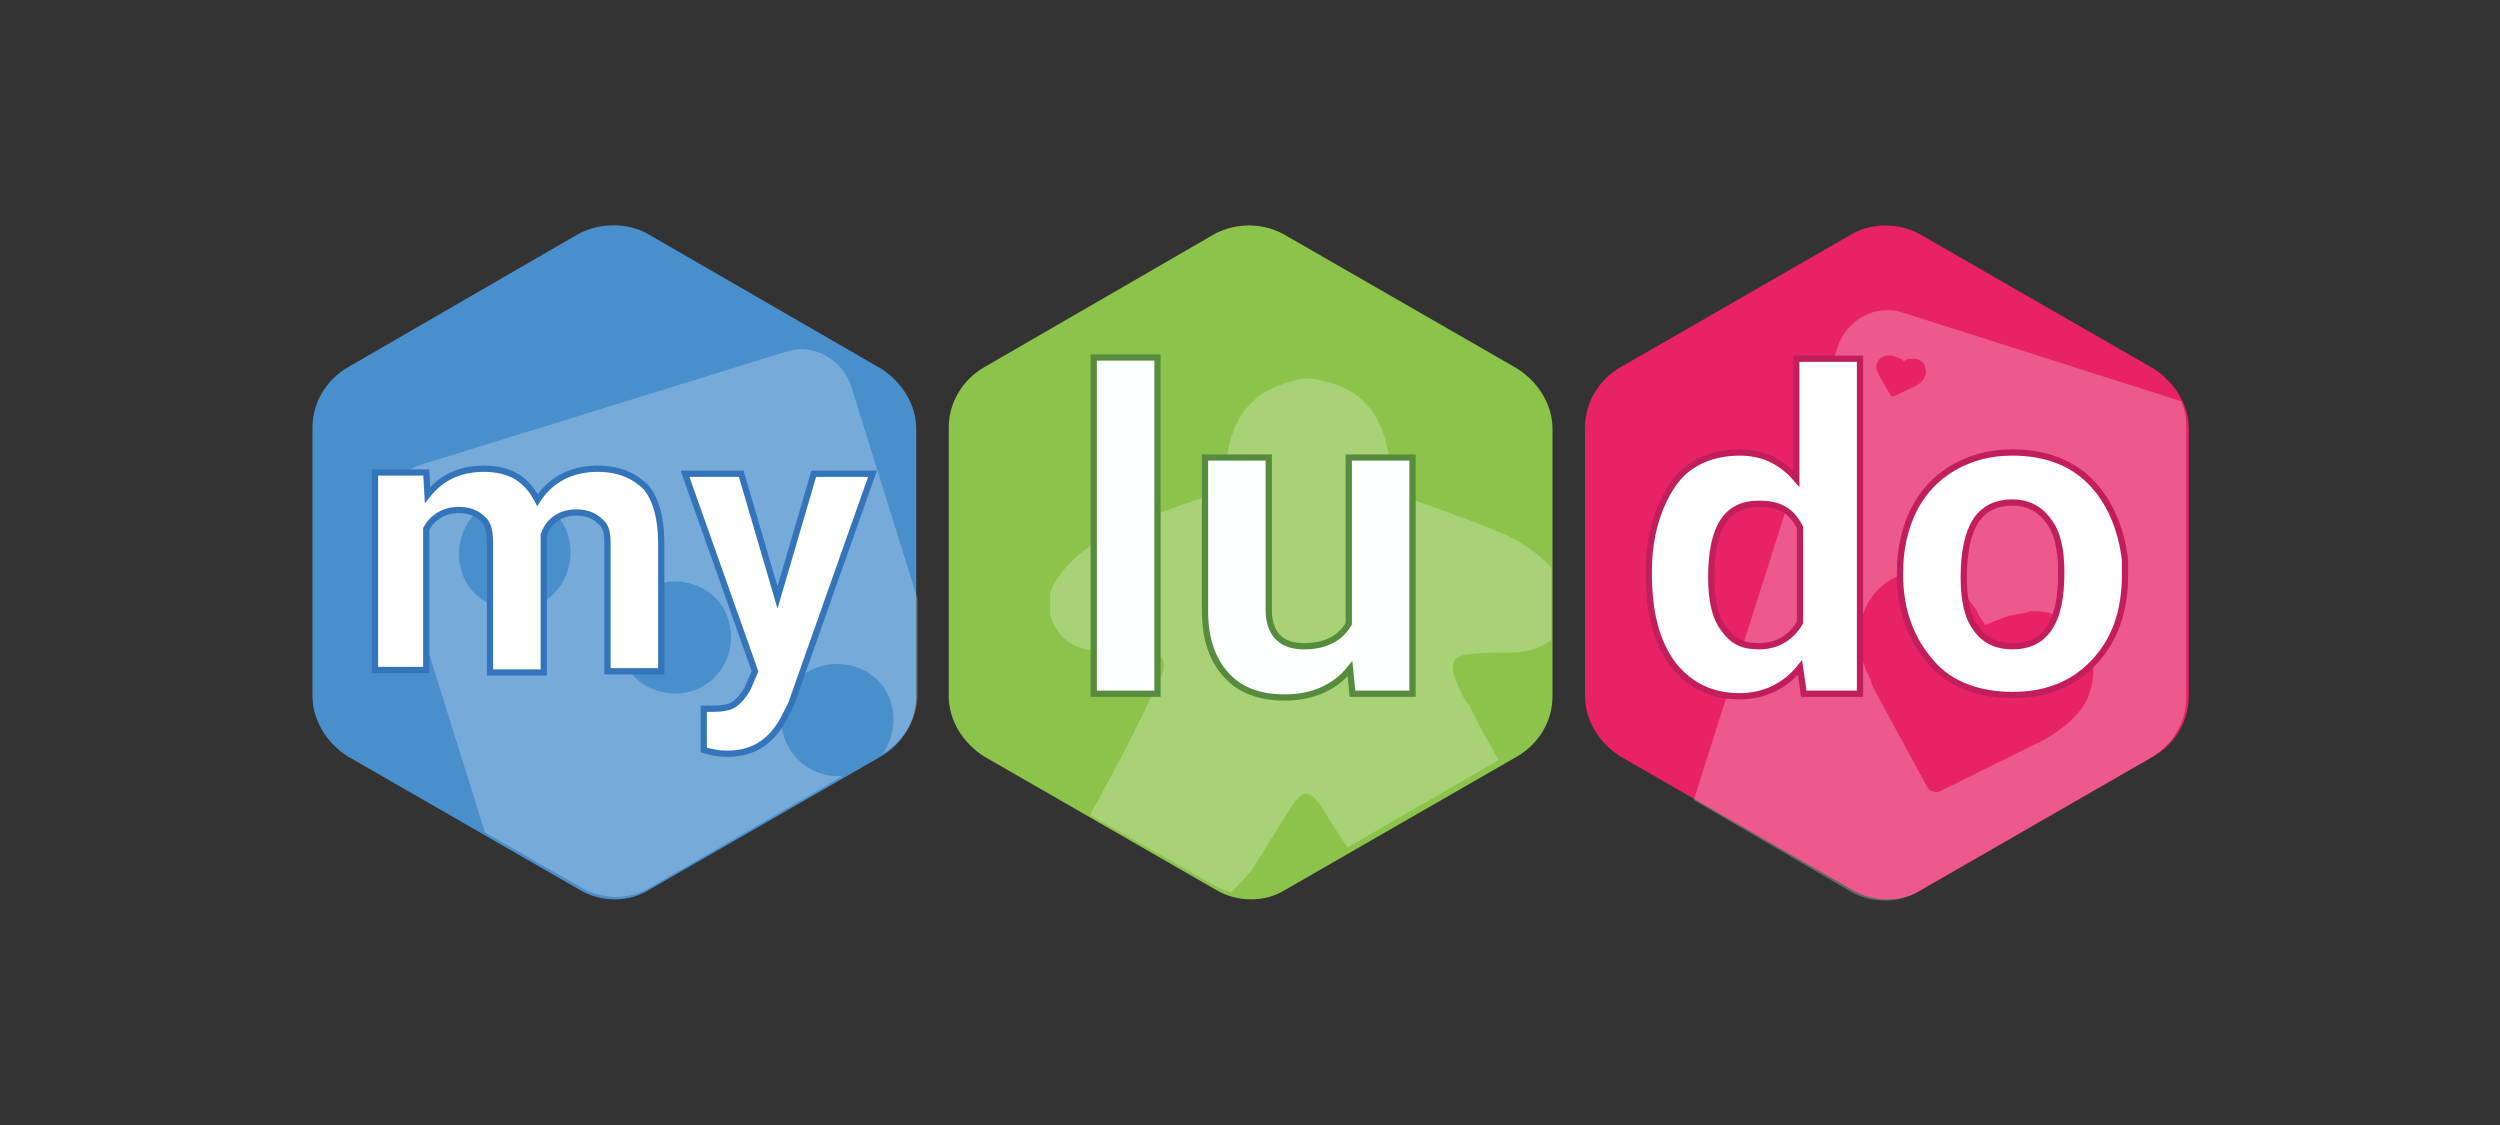
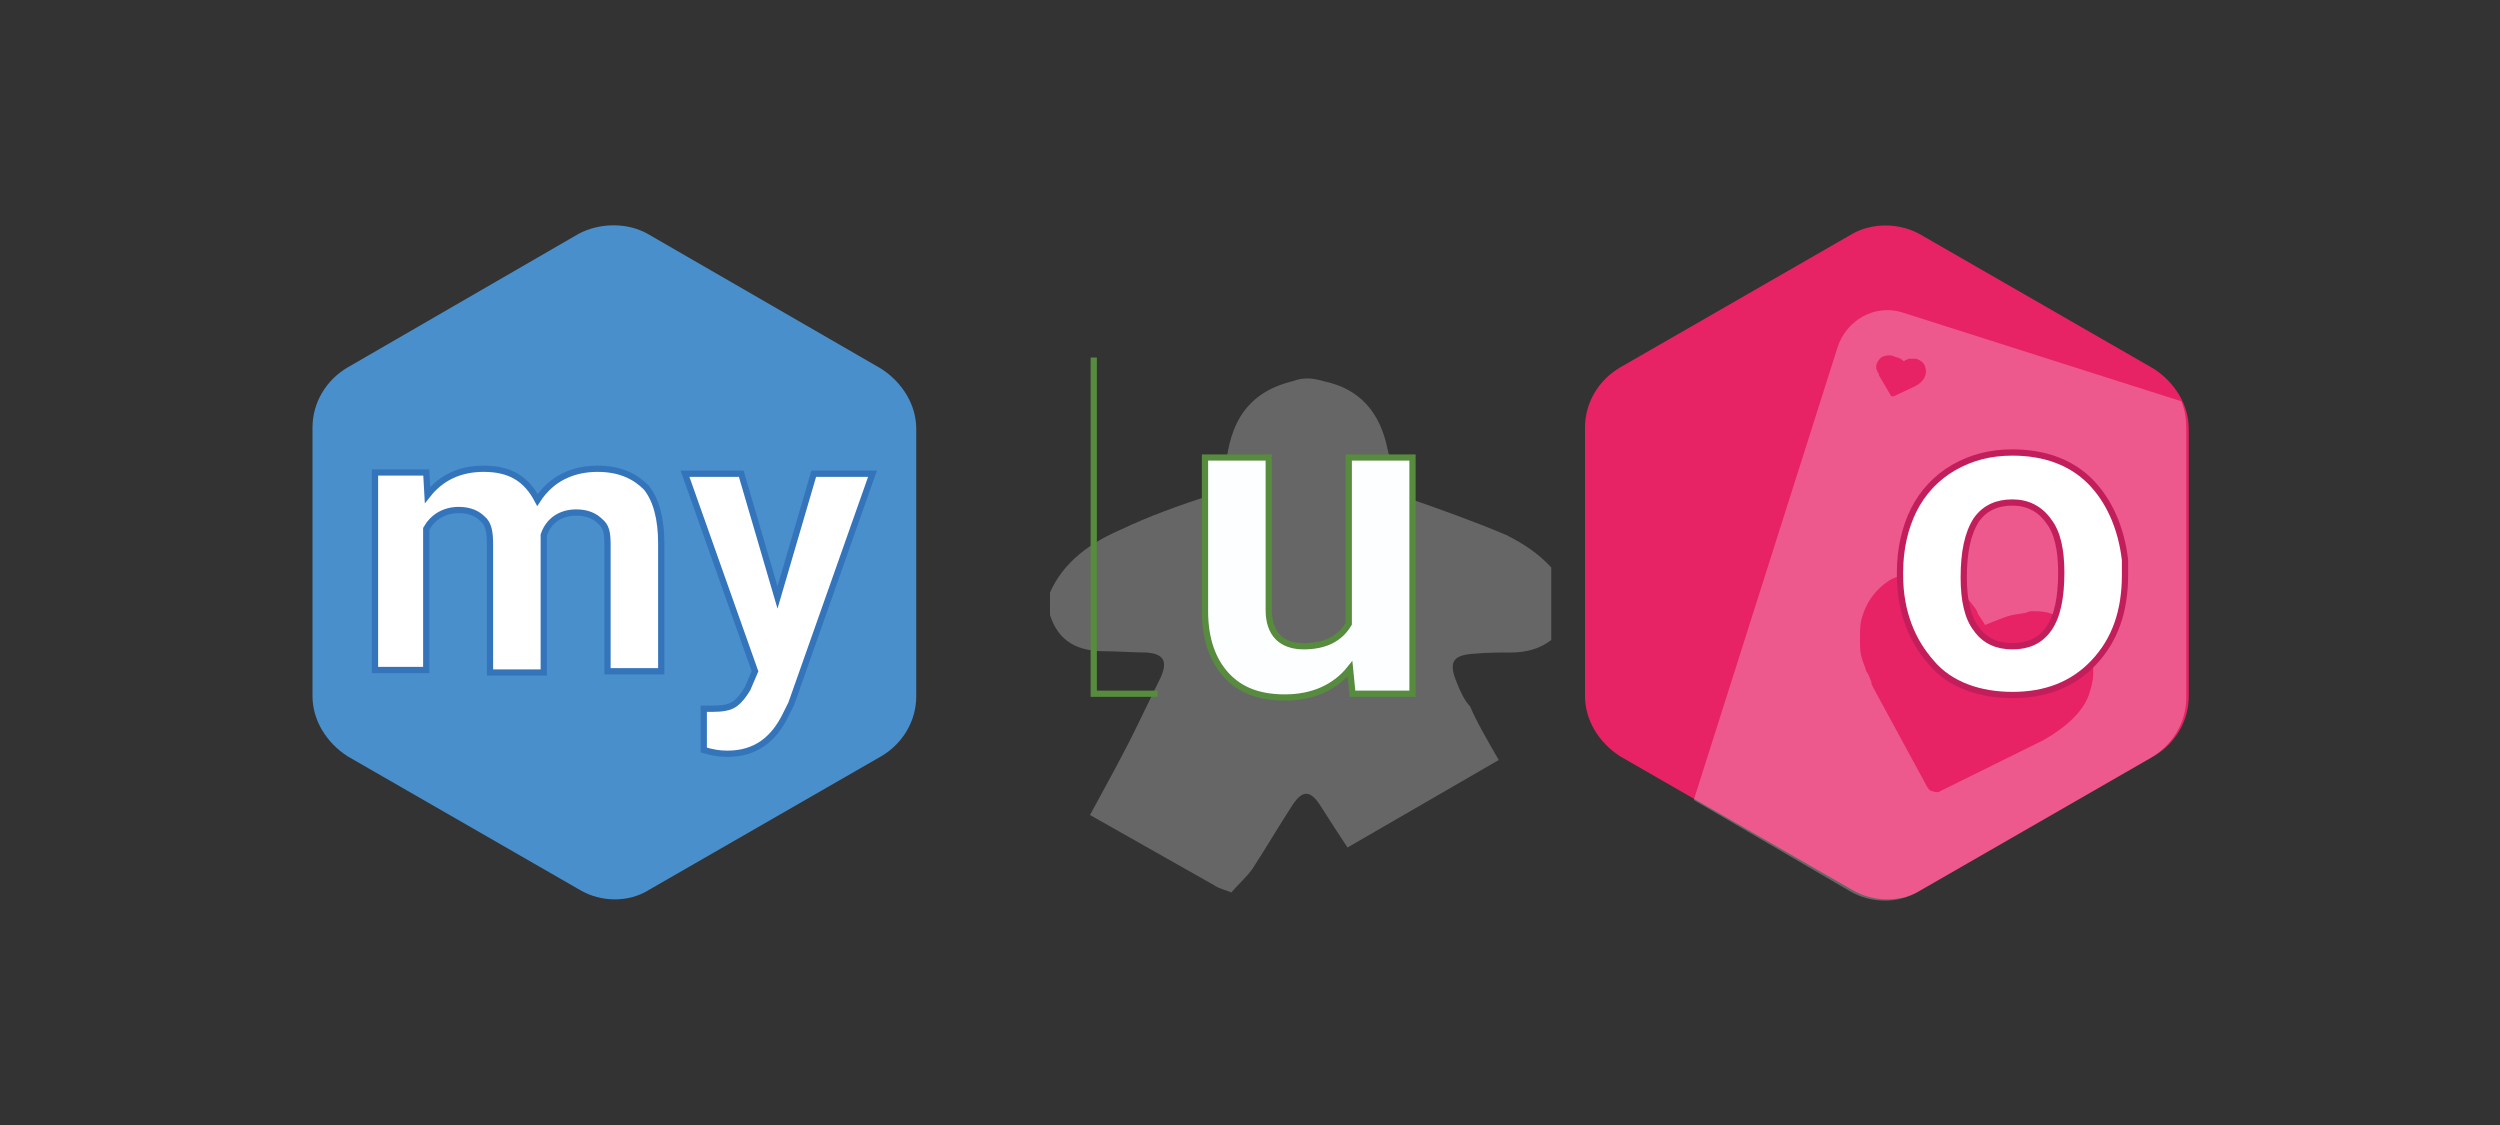
<svg xmlns="http://www.w3.org/2000/svg" version="1.1" id="Calque_1" x="0px" y="0px" width="200px" height="90px" viewBox="0 0 200 90" style="enable-background:new 0 0 200 90;" xml:space="preserve">
  <rect x="0" y="0" width="200" height="90" fill="#333333" stroke="none" />
  <style type="text/css">
	.st0{fill:#488FCC;}
	.st1{opacity:0.25;fill:#FFFFFF;enable-background:new    ;}
	.st2{fill:#FFFFFF;stroke:#3474BB;stroke-width:0.5;stroke-miterlimit:10;}
	.st3{fill:#8CC34A;}
	.st4{fill:#FDFEFF;stroke:#578B3E;stroke-width:0.5;stroke-miterlimit:10;}
	.st5{fill:#E72265;}
	.st6{fill:#FFFFFF;stroke:#C21E5C;stroke-width:0.5;stroke-miterlimit:10;}
</style>
  <g>
    <g>
      <g>
        <g>
          <path class="st0" d="M46.3,18.7L27.8,29.4c-1.7,1-2.8,2.8-2.8,4.8v21.5c0,1.9,1.1,3.7,2.8,4.8l18.6,10.7c1.7,1,3.9,1,5.5,0      l18.6-10.7c1.7-1,2.8-2.8,2.8-4.8V34.3c0-1.9-1.1-3.7-2.8-4.8L51.8,18.7C50.2,17.8,48,17.8,46.3,18.7z" />
-           <path class="st1" d="M63,28.1l-29.4,9.1c-2.1,0.7-3.2,2.8-2.5,4.8l7.7,24.6l7.7,4.4c1.7,1,3.9,1,5.5,0l15.4-8.9      c-2.1,0.1-4-1.1-4.7-3.2c-0.7-2.3,0.6-5,3-5.6c2.3-0.7,5,0.6,5.6,3c0.4,1.4,0.1,2.9-0.7,4c1.7-1,2.8-2.8,2.8-4.7v-7.7l-5.4-17.3      C67.1,28.6,65,27.5,63,28.1z M42.5,48.6c-2.3,0.7-5-0.6-5.6-3c-0.7-2.3,0.6-5,3-5.6c2.3-0.7,5,0.6,5.6,3      C46.1,45.4,44.8,47.9,42.5,48.6z M55.3,55.3c-2.3,0.7-5-0.6-5.6-3c-0.7-2.3,0.6-5,3-5.6c2.3-0.7,5,0.6,5.6,3      C59,52.2,57.6,54.6,55.3,55.3z" />
        </g>
        <g>
          <path class="st2" d="M34.1,37.8l0.1,1.8c1.1-1.4,2.6-2.1,4.5-2.1c2.1,0,3.4,0.8,4.3,2.5c1.1-1.7,2.8-2.5,4.8-2.5      c1.8,0,3,0.6,3.9,1.5c0.8,1,1.2,2.5,1.2,4.5v10.2h-4.3V43.6c0-1-0.1-1.5-0.6-1.9c-0.4-0.4-1-0.7-1.9-0.7c-1.2,0-2.2,0.6-2.6,1.8      v11h-4.3V43.6c0-1-0.1-1.7-0.6-2.1c-0.4-0.4-1-0.7-1.9-0.7c-1.2,0-2.1,0.6-2.6,1.5v11.3H30V37.8H34.1z" />
          <path class="st2" d="M62.2,47.8l2.9-9.9h4.7l-6.5,18.4l-0.4,0.8c-1,2.1-2.5,3.2-4.7,3.2c-0.7,0-1.2-0.1-1.9-0.3v-3.3h0.7      c0.8,0,1.4-0.1,1.8-0.4c0.4-0.3,0.7-0.7,1-1.2l0.6-1.4l-5.6-15.8h4.5L62.2,47.8z" />
        </g>
      </g>
      <g>
        <g>
-           <path class="st3" d="M97.2,18.7L78.7,29.4c-1.7,1-2.8,2.8-2.8,4.8v21.5c0,1.9,1.1,3.7,2.8,4.8l18.6,10.7c1.7,1,3.9,1,5.5,0      l18.6-10.7c1.7-1,2.8-2.8,2.8-4.8V34.3c0-1.9-1.1-3.7-2.8-4.8l-18.6-10.7C101.1,17.8,98.9,17.8,97.2,18.7z" />
          <path class="st1" d="M116.5,54.5c-0.6-1.5-0.3-2.1,1.4-2.2c1-0.1,2.1-0.1,3-0.1c1.2,0,2.3-0.3,3.2-1v-5.8      c-1-1.1-2.2-1.9-3.6-2.6c-2.6-1.1-5.4-2.1-8-3c-0.8-0.3-1.2-0.7-1.2-1.7c0-0.7-0.1-1.4-0.3-2.2c-0.6-2.9-2.2-4.8-5.1-5.4      c-1-0.3-1.7-0.3-2.5,0c-4.1,1-5.2,4-5.4,7.6c0,0.8-0.3,1.2-1.1,1.5c-2.5,0.8-5,1.7-7.3,2.8c-2.3,1-4.5,2.5-5.6,5      c0,0.7,0,1.2,0,1.8c0.7,2.2,2.3,2.9,4.4,2.9c1.1,0,2.2,0.1,3.3,0.1c1.4,0.1,1.7,0.7,1.2,1.9c-0.6,1.2-1.2,2.5-1.8,3.7      c-1.2,2.5-2.6,5-3.9,7.4l9.9,5.6c0.4,0.3,1,0.4,1.4,0.6c0.6-0.7,1.2-1.2,1.7-1.9c1.1-1.7,2.1-3.4,3.2-5.1c0.8-1.2,1.4-1.2,2.2,0      c0.7,1.1,1.4,2.2,2.2,3.4l12.1-7c-0.8-1.4-1.7-2.9-2.3-4.3C117.2,56.1,116.8,55.3,116.5,54.5z" />
        </g>
        <g>
-           <path class="st4" d="M92.6,55.5h-5.1V28.6h5.1V55.5z" />
+           <path class="st4" d="M92.6,55.5h-5.1V28.6V55.5z" />
          <path class="st4" d="M108,53.5c-1.2,1.5-3,2.3-5.2,2.3c-2.1,0-3.6-0.6-4.7-1.8s-1.7-2.9-1.7-5.1V36.6h5.1v12.2      c0,1.9,1,2.9,2.8,2.9c1.7,0,2.9-0.6,3.6-1.8V36.6h5.1v18.9h-4.8L108,53.5z" />
        </g>
      </g>
      <g>
        <g>
          <path class="st5" d="M148.2,18.7l-18.6,10.7c-1.7,1-2.8,2.8-2.8,4.8v21.5c0,1.9,1.1,3.7,2.8,4.8l18.6,10.7c1.7,1,3.9,1,5.5,0      l18.6-10.7c1.7-1,2.8-2.8,2.8-4.8V34.3c0-1.9-1.1-3.7-2.8-4.8l-18.6-10.7C152,17.8,149.8,17.8,148.2,18.7z" />
          <path class="st1" d="M152.2,25c-2.2-0.7-4.5,0.6-5.2,2.8L135.5,64l12.5,7.3c1.7,1,3.9,1,5.5,0l18.6-10.7c1.7-1,2.8-2.8,2.8-4.8      V34.3c0-0.8-0.1-1.5-0.4-2.2L152.2,25z M150.1,29.2c0.1-0.3,0.3-0.6,0.6-0.7c0.3-0.1,0.6-0.1,0.8,0c0.1,0,0.1,0.1,0.3,0.1      c0.1,0,0.1,0.1,0.3,0.1c0,0.1,0.1,0.1,0.1,0.1l0.1,0.1c0,0,0.1,0,0.1-0.1c0.1,0,0.1,0,0.3-0.1c0.1,0,0.1,0,0.3,0      c0.1,0,0.1,0,0.3,0c0.3,0.1,0.6,0.3,0.7,0.6c0.1,0.3,0.1,0.6,0,0.8c-0.1,0.3-0.4,0.6-0.8,0.8l-1.7,0.8c0,0,0,0-0.1,0      c0,0,0,0-0.1,0l-1-1.7c0,0,0,0,0-0.1c0,0,0-0.1-0.1-0.1c0-0.1,0-0.1-0.1-0.3c0-0.1,0-0.1,0-0.3      C150.1,29.3,150.1,29.2,150.1,29.2z M167.2,55.3c-0.4,1.5-1.8,2.8-3.7,3.9l-8.3,4.1c-0.1,0.1-0.3,0.1-0.6,0      c-0.1,0-0.3-0.1-0.4-0.3l-4.4-8.1c0-0.1-0.1-0.1-0.1-0.4c-0.1-0.1-0.1-0.4-0.4-0.8c-0.1-0.4-0.3-0.8-0.4-1.2      c-0.1-0.4-0.1-0.8-0.1-1.4s0-1,0.1-1.5c0.4-1.5,1.2-2.5,2.3-3.2c1.1-0.6,2.5-0.7,4-0.1c0.4,0.1,0.8,0.3,1.2,0.7      c0.4,0.3,0.7,0.6,1.1,1c0.3,0.4,0.6,0.7,0.7,1c0.1,0.3,0.4,0.6,0.6,1c0.3-0.1,0.7-0.3,1-0.4c0.3-0.1,0.7-0.3,1.2-0.4      c0.4-0.1,1-0.1,1.4-0.3c0.6,0,1,0,1.4,0.1c1.5,0.4,2.6,1.2,3.2,2.3C167.4,52.3,167.7,53.8,167.2,55.3z" />
        </g>
        <g>
          <g>
-             <path class="st6" d="M131.9,45.8c0-2.9,0.7-5.2,1.9-7c1.2-1.8,3.2-2.6,5.4-2.6c1.8,0,3.3,0.7,4.5,2.1v-9.6h5.1v26.8h-4.5       l-0.3-2.1c-1.2,1.5-2.9,2.3-4.8,2.3c-2.2,0-4-0.8-5.4-2.6C132.5,51.3,131.9,49,131.9,45.8z M136.9,46.2c0,1.8,0.3,3.2,1,4.1       c0.7,1,1.5,1.4,2.8,1.4c1.5,0,2.6-0.7,3.3-1.9v-7.6c-0.7-1.4-1.7-1.9-3.3-1.9C138.1,40.3,136.9,42.2,136.9,46.2z" />
            <path class="st6" d="M152,45.8c0-1.9,0.4-3.6,1.1-5c0.7-1.4,1.8-2.6,3.2-3.4c1.4-0.8,2.9-1.2,4.7-1.2c2.6,0,4.7,0.8,6.2,2.3       c1.5,1.5,2.5,3.7,2.8,6.3v1.2c0,2.9-0.8,5.2-2.5,7c-1.7,1.8-3.9,2.6-6.5,2.6s-5-0.8-6.5-2.6C153,51.3,152,49,152,46V45.8z        M157.1,46.2c0,1.8,0.3,3.2,1,4.1c0.7,1,1.7,1.4,2.9,1.4c1.2,0,2.2-0.4,2.9-1.4c0.7-1,1-2.5,1-4.5c0-1.8-0.3-3.2-1-4.1       c-0.7-1-1.7-1.5-2.9-1.5c-1.2,0-2.2,0.4-2.9,1.4C157.4,42.7,157.1,44.2,157.1,46.2z" />
          </g>
        </g>
      </g>
    </g>
  </g>
</svg>